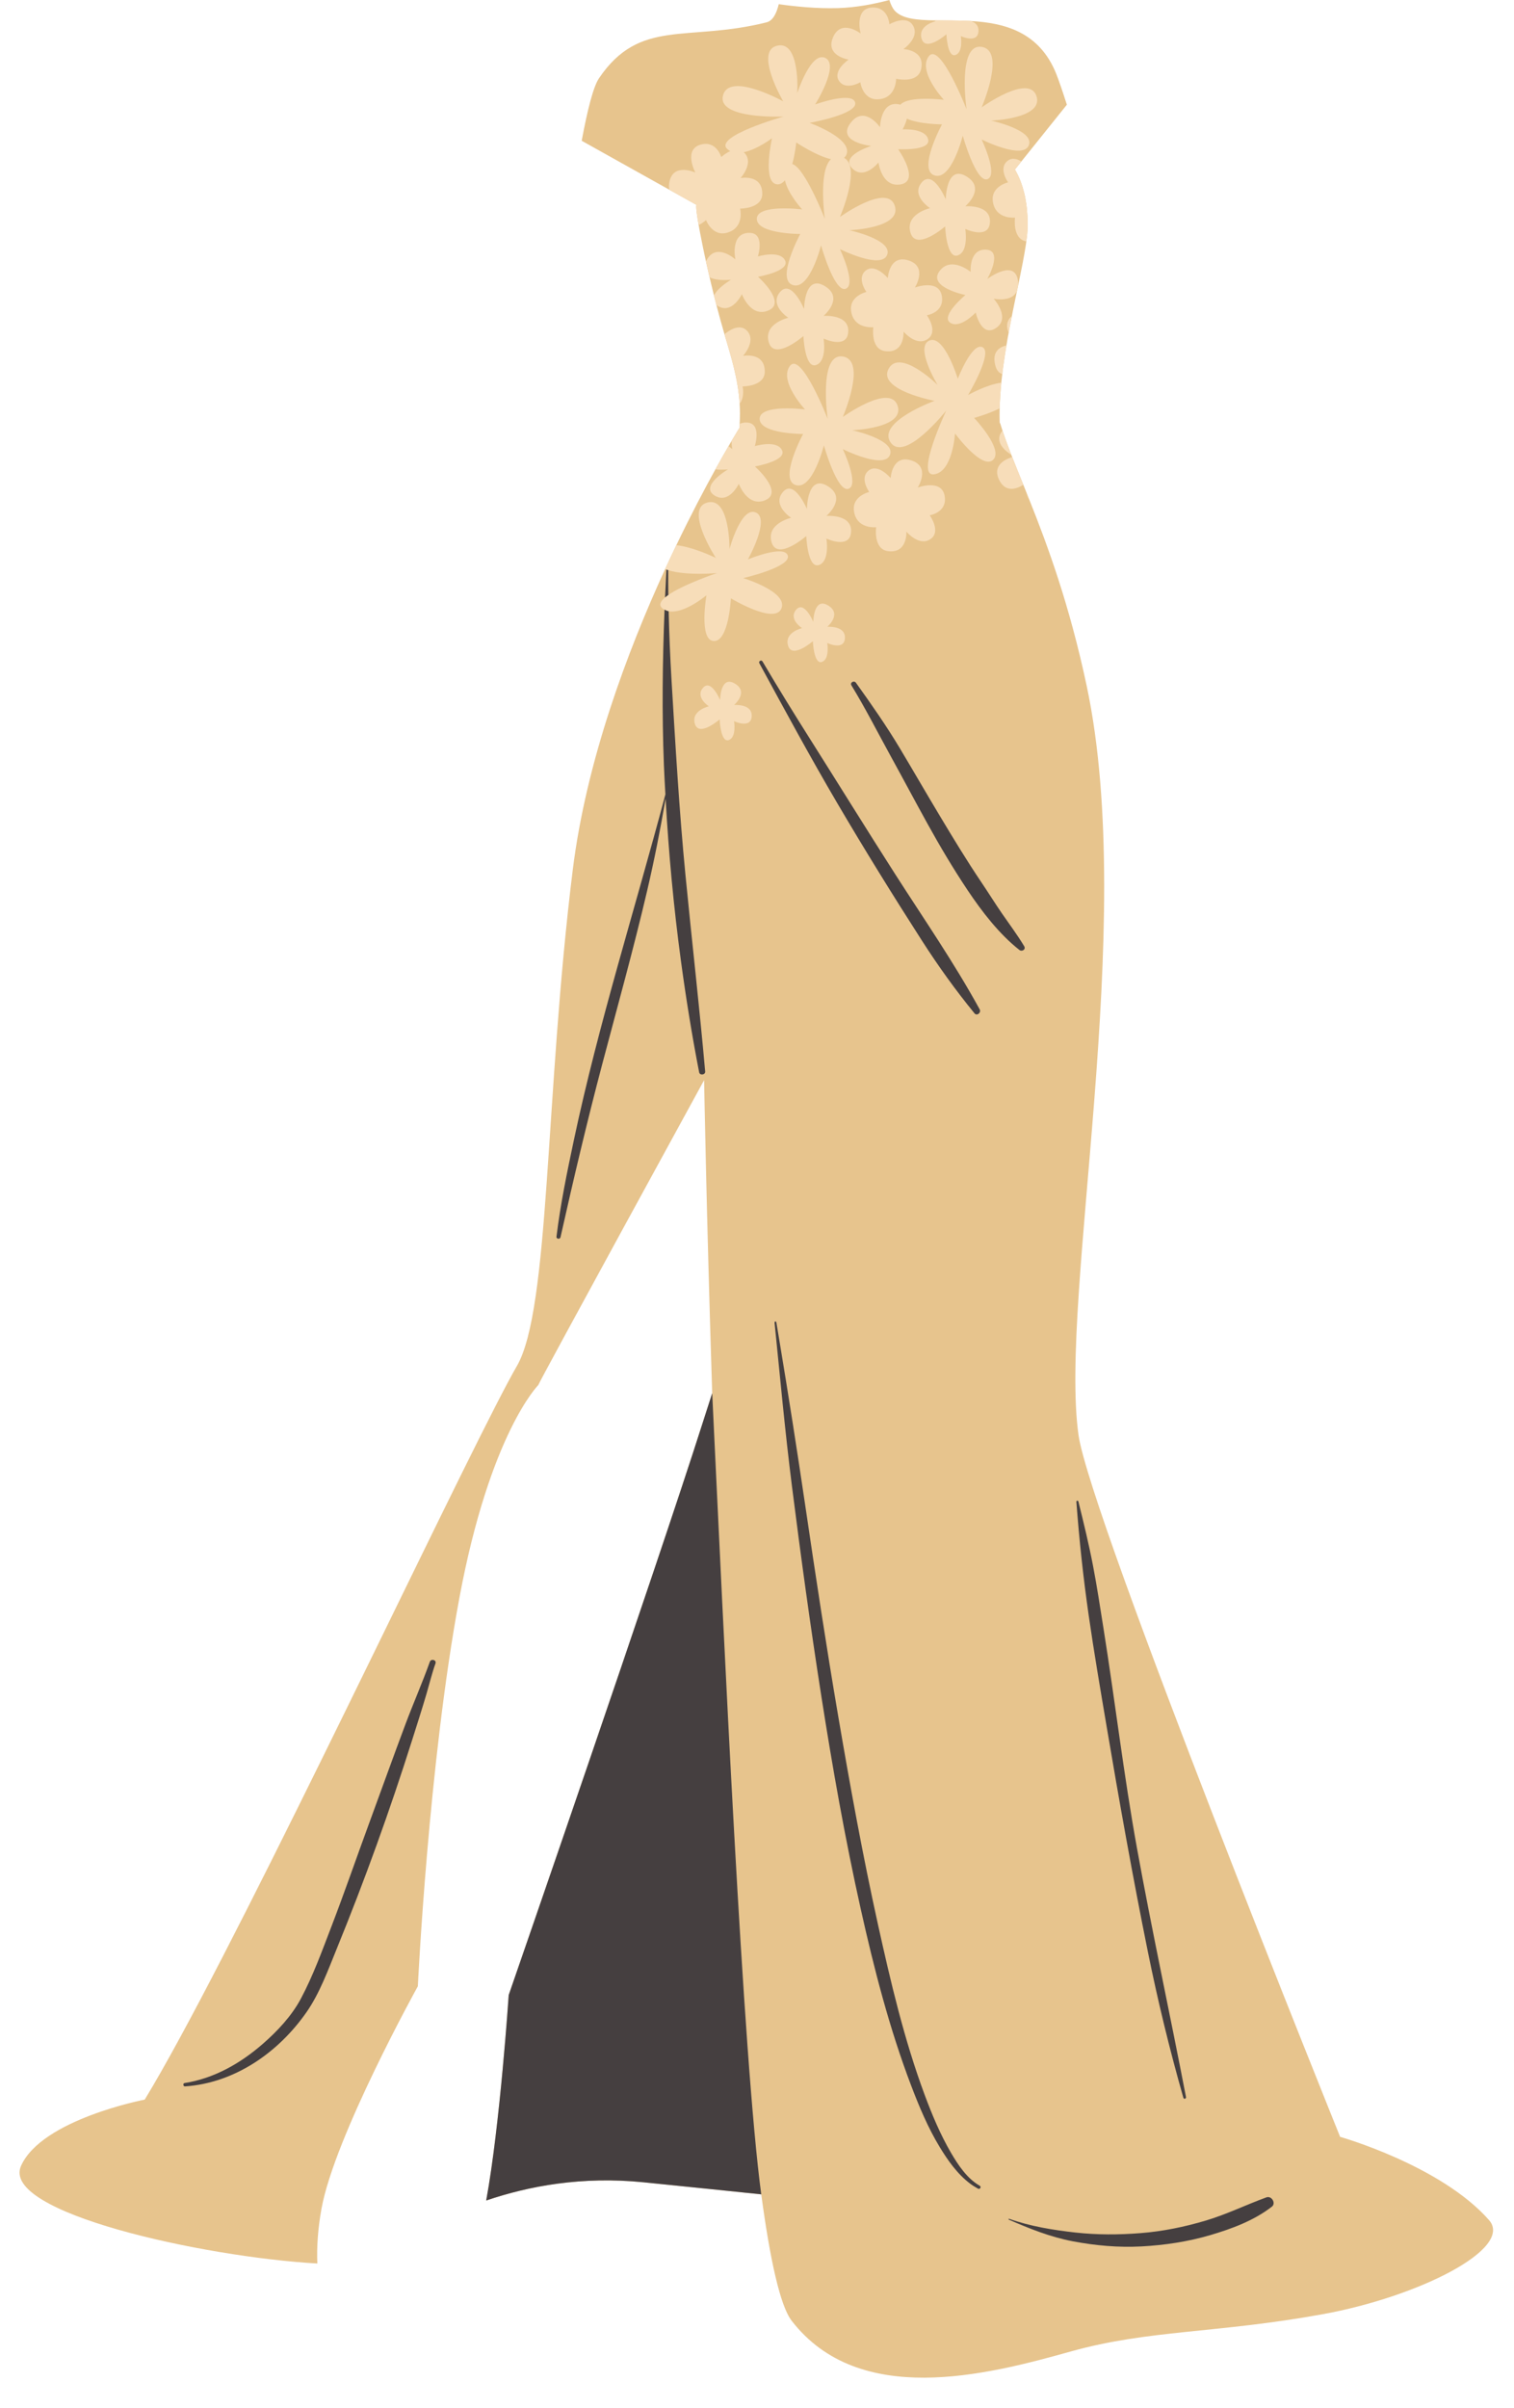
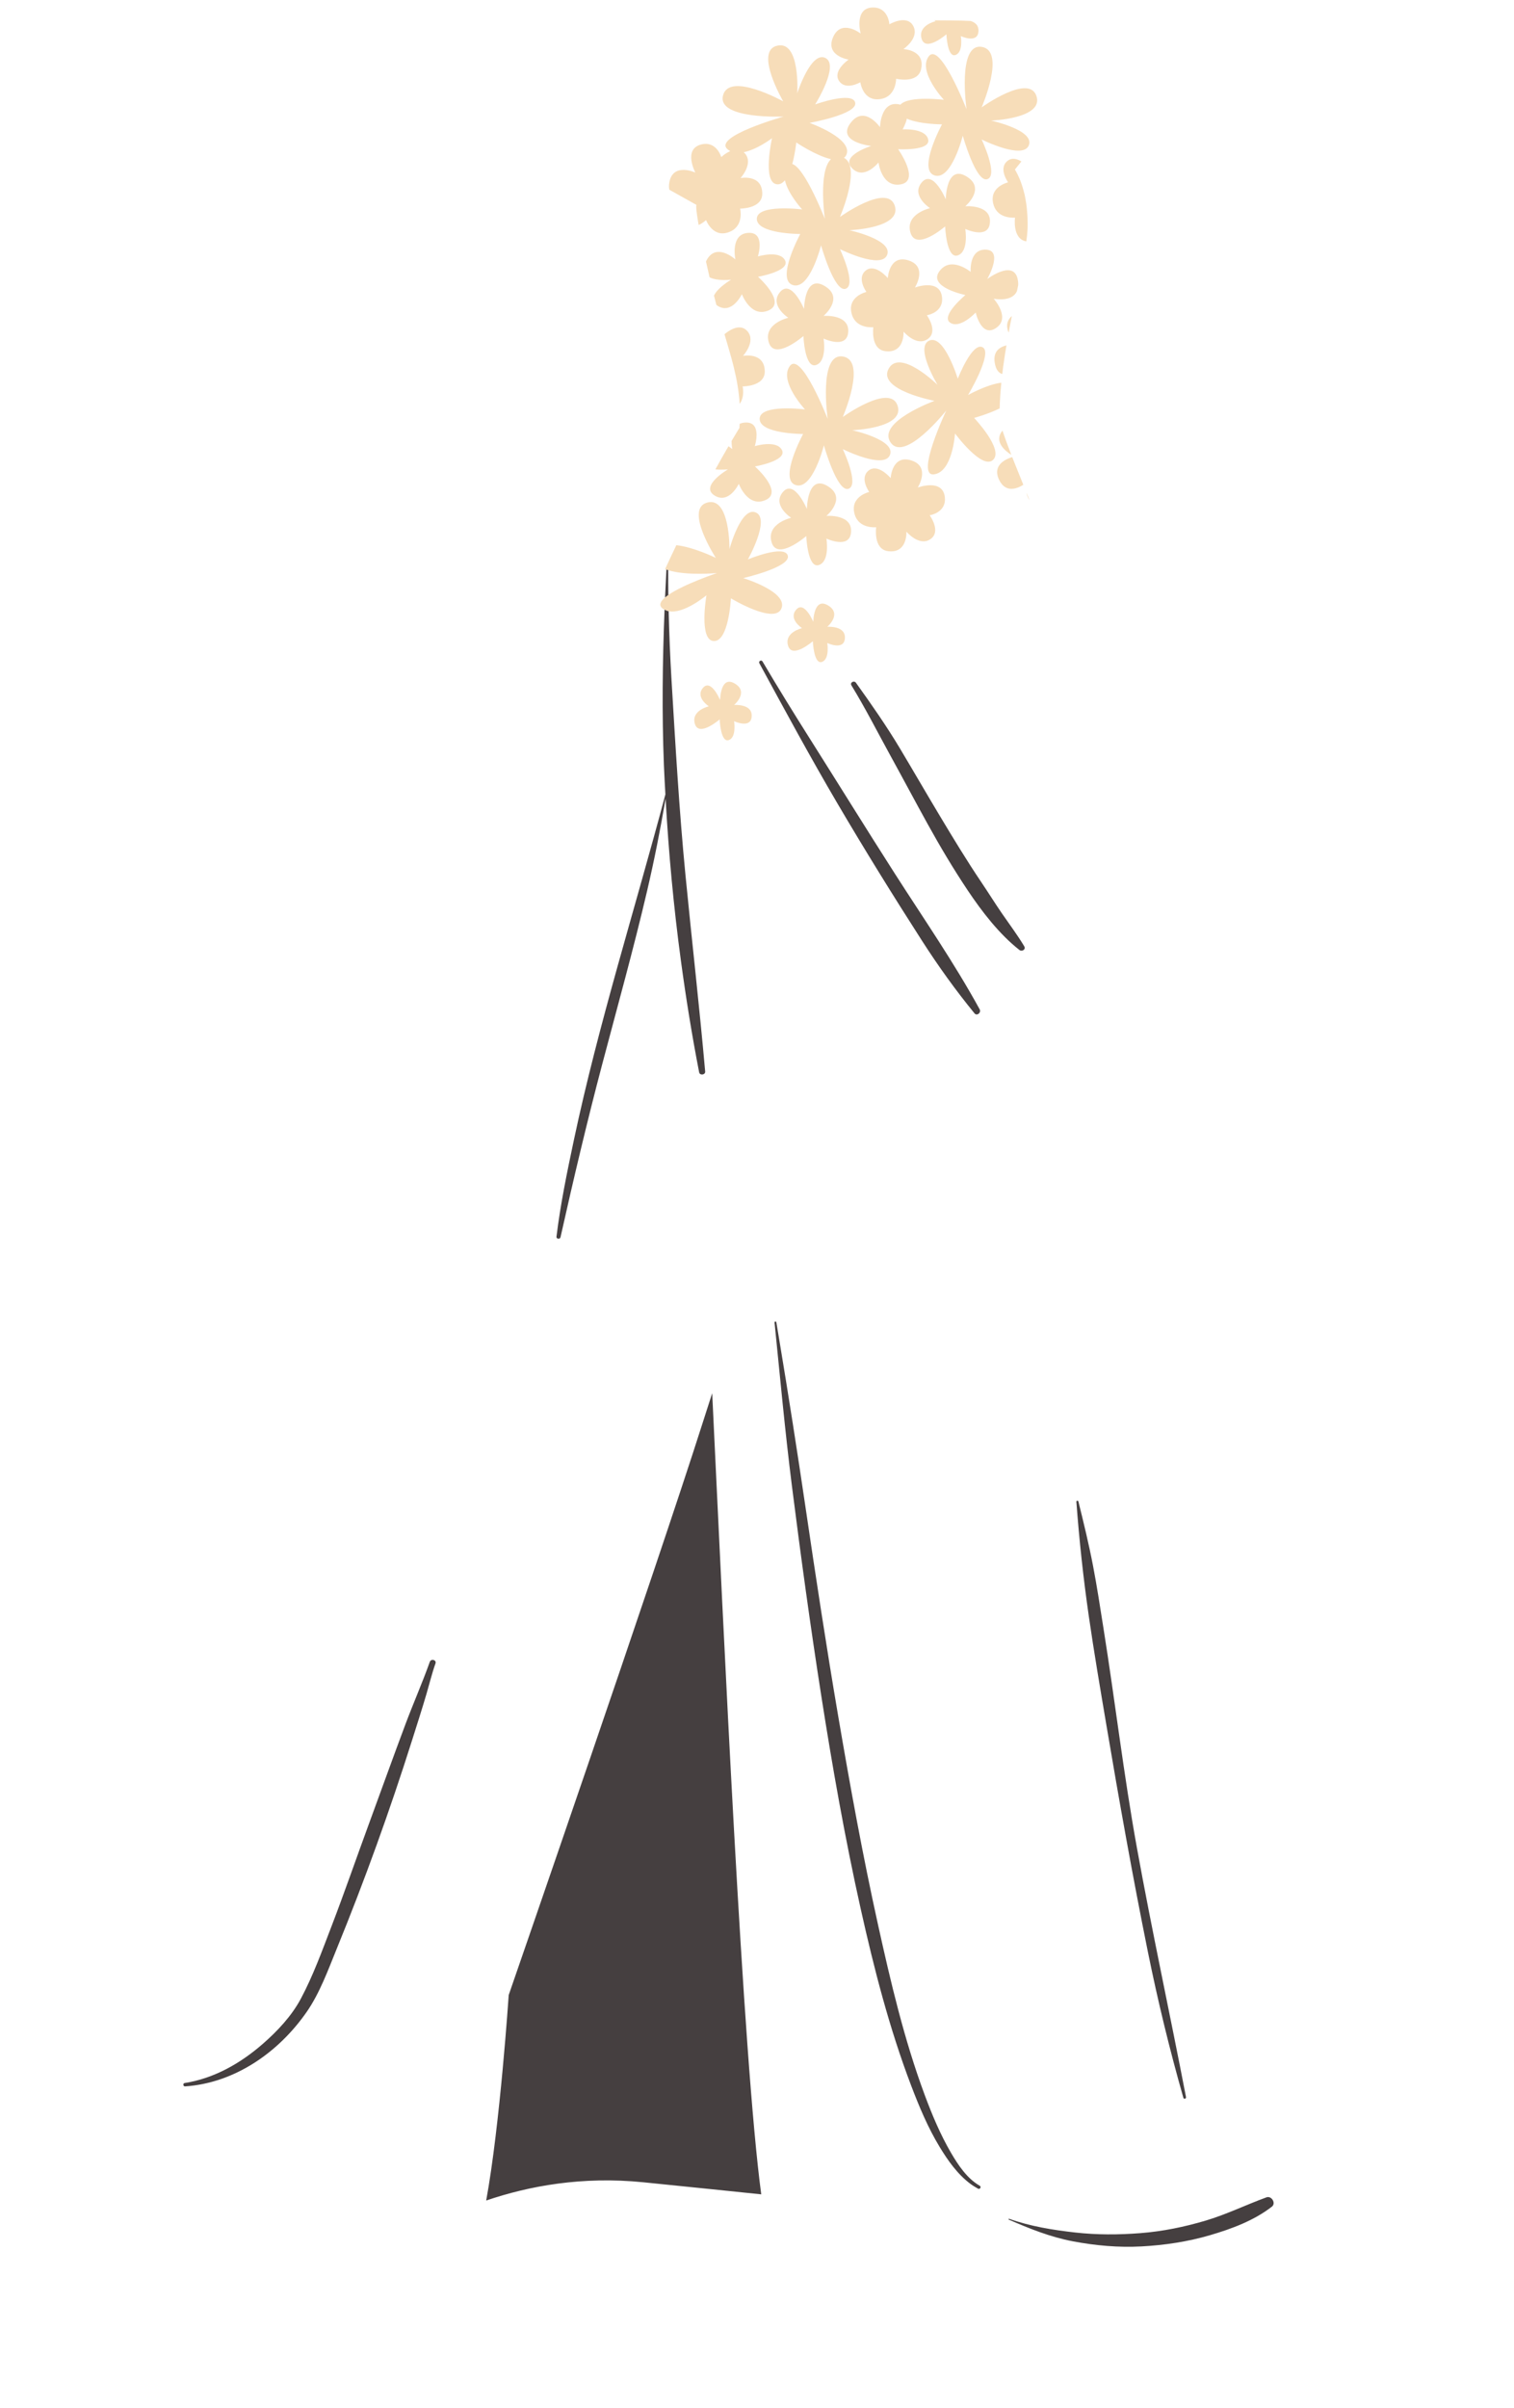
<svg xmlns="http://www.w3.org/2000/svg" height="517.5" preserveAspectRatio="xMidYMid meet" version="1.0" viewBox="-4.2 0.0 325.5 517.5" width="325.5" zoomAndPan="magnify">
  <g id="change1_1">
-     <path d="M280.153,497.391c-22.761,4.138-37.44,3.321-54.131,8.002c-18.169,5.095-45.54,12.121-60.014-6.59 c-2.467-3.188-4.639-13.038-6.546-27.179c-5.961-0.621-14.141-1.461-25.344-2.593c-13.107-1.324-24.575,0.778-33.79,3.922 c2.975-16.163,4.842-44.167,4.842-44.167S136.942,337,146.827,305.934c0.645-2.026,1.346-4.204,2.091-6.502 c-1.234-38.592-1.738-67.28-1.738-67.28s-35.634,65.118-35.656,65.545c0,0-10.355,10.355-16.945,45.658 c-6.669,35.729-8.943,83.549-8.943,83.549s-17.887,32.243-20.711,47.776c-0.787,4.326-1.046,8.271-0.897,11.811 c-24.689-1.414-68.189-10.963-63.707-20.989c4.472-10.002,26.595-14.239,26.595-14.239c17.608-28.928,59.115-117.228,75.296-148.827 c1.986-3.878,3.591-6.903,4.723-8.858c7.13-12.316,6.001-58.249,12.003-106.614c2.902-23.389,11.704-46.878,19.857-64.652 c0.814-1.775,1.619-3.484,2.414-5.139c3.136-6.53,6.063-12.076,8.394-16.292c1.085-1.962,2.035-3.629,2.818-4.976 c0.235-0.405,0.454-0.779,0.658-1.125c1.066-1.808,1.694-2.812,1.694-2.812c0.023-0.295,0.032-0.579,0.048-0.869 c0.083-1.49,0.084-2.919,0-4.29c-0.169-2.766-0.639-5.329-1.255-7.838c-0.003-0.013-0.006-0.026-0.01-0.04 c-0.193-0.785-0.4-1.565-0.617-2.345c-0.005-0.016-0.009-0.032-0.013-0.048c-0.218-0.783-0.445-1.566-0.676-2.353 c-0.003-0.009-0.005-0.018-0.008-0.027c-0.107-0.363-0.216-0.731-0.324-1.096c-0.12-0.405-0.241-0.812-0.361-1.221 c-0.008-0.027-0.016-0.053-0.023-0.079c-0.594-2.02-1.171-4.129-1.72-6.244c-0.171-0.661-0.34-1.321-0.505-1.98 c-0.057-0.228-0.113-0.455-0.169-0.682c-0.005-0.019-0.009-0.037-0.014-0.056c-0.163-0.657-0.322-1.311-0.477-1.96 c-0.007-0.031-0.015-0.061-0.022-0.092c-0.092-0.384-0.182-0.766-0.271-1.146c-0.271-1.156-0.528-2.287-0.769-3.38 c-0.085-0.386-0.168-0.767-0.249-1.142c-0.008-0.036-0.016-0.073-0.024-0.109c-0.123-0.572-0.241-1.131-0.354-1.675 c-0.009-0.042-0.017-0.082-0.026-0.124c-0.231-1.115-0.439-2.164-0.621-3.126c-0.002-0.01-0.004-0.02-0.006-0.03 c-0.086-0.458-0.166-0.893-0.24-1.308c-0.01-0.055-0.02-0.109-0.029-0.163c-0.011-0.061-0.022-0.125-0.033-0.185 c-0.057-0.329-0.11-0.639-0.158-0.936c-0.008-0.048-0.015-0.094-0.023-0.142c-0.057-0.355-0.11-0.691-0.153-0.994 c-0.001-0.005-0.001-0.01-0.002-0.015c-0.043-0.299-0.077-0.566-0.106-0.81c-0.004-0.031-0.008-0.065-0.011-0.095 c-0.026-0.228-0.044-0.425-0.056-0.598c-0.002-0.032-0.004-0.064-0.006-0.094c-0.009-0.161-0.012-0.296-0.007-0.399 c0.001-0.016,0.003-0.027,0.004-0.042c0.008-0.097,0.022-0.171,0.046-0.198l-1.532-0.856l-0.077-0.043l-4.22-2.357l-18.84-10.524 c1.234-6.657,2.503-11.653,3.723-13.449c8.807-12.969,18.881-7.721,36.009-12.003c1.298-0.324,2.128-1.783,2.63-3.905 c3.369,0.479,8.081,0.973,12.667,0.845c4.054-0.113,8.042-0.926,11.112-1.743c0.327,1.009,0.717,1.832,1.185,2.331 c1.59,1.695,4.714,1.983,8.495,2.042c2.411,0.037,5.086-0.014,7.809,0.14c7.231,0.408,14.768,2.296,18.395,11.364 c0.591,1.478,1.364,3.764,2.283,6.625l-9.783,12.199l-1.386,1.728c0,0,0,0,0,0c0.197,0.333,0.381,0.685,0.559,1.045 c0.049,0.099,0.097,0.198,0.145,0.299c0.161,0.342,0.316,0.693,0.46,1.058c0.053,0.134,0.1,0.276,0.151,0.413 c0.213,0.579,0.401,1.189,0.57,1.824c0.072,0.27,0.149,0.532,0.211,0.812c0.061,0.273,0.108,0.562,0.161,0.844 c0.067,0.359,0.131,0.721,0.184,1.095c0.038,0.269,0.071,0.545,0.102,0.823c0.049,0.439,0.086,0.891,0.115,1.35 c0.015,0.239,0.034,0.475,0.044,0.72c0.029,0.718,0.041,1.453,0.021,2.218v0c0,0,0,0.001,0,0.001 c-0.012,0.454-0.048,0.955-0.098,1.483c0,0.003,0,0.005-0.001,0.008c-0.005,0.056-0.009,0.11-0.015,0.167 c-0.012,0.119-0.033,0.257-0.047,0.381c-0.033,0.295-0.071,0.598-0.113,0.913c-0.011,0.084-0.018,0.159-0.03,0.244 c-0.004,0.031-0.007,0.058-0.011,0.089c-0.013,0.093-0.026,0.185-0.04,0.279c-0.016,0.107-0.038,0.227-0.054,0.336 c-0.061,0.396-0.126,0.801-0.197,1.222c-0.013,0.078-0.023,0.148-0.037,0.227c-0.019,0.11-0.039,0.222-0.059,0.334 c-0.012,0.066-0.026,0.139-0.038,0.206c-0.08,0.45-0.167,0.915-0.257,1.388c-0.024,0.126-0.044,0.242-0.068,0.369 c-0.02,0.103-0.041,0.209-0.061,0.313c-0.004,0.019-0.008,0.039-0.011,0.057c-0.114,0.584-0.235,1.187-0.359,1.8 c-0.022,0.106-0.04,0.204-0.062,0.311c-0.008,0.04-0.017,0.082-0.025,0.124c-0.006,0.028-0.012,0.056-0.017,0.083 c-0.005,0.023-0.01,0.048-0.015,0.071c-0.226,1.105-0.466,2.256-0.712,3.437c-0.098,0.469-0.194,0.93-0.293,1.409 c-0.016,0.076-0.031,0.152-0.047,0.228c-0.172,0.832-0.346,1.68-0.519,2.537c-0.026,0.128-0.052,0.255-0.077,0.384 c-0.039,0.195-0.077,0.396-0.116,0.593c-0.13,0.654-0.26,1.309-0.387,1.973c-0.022,0.115-0.044,0.231-0.066,0.347 c-0.079,0.414-0.153,0.833-0.23,1.25c-0.089,0.48-0.179,0.957-0.265,1.441c-0.011,0.061-0.021,0.122-0.032,0.183 c-0.065,0.37-0.123,0.743-0.186,1.115c-0.094,0.559-0.192,1.116-0.28,1.676c-0.004,0.025-0.008,0.051-0.012,0.076 c-0.143,0.915-0.275,1.83-0.399,2.744c-0.015,0.109-0.03,0.218-0.045,0.327c-0.059,0.447-0.106,0.89-0.158,1.335 c-0.051,0.431-0.108,0.863-0.153,1.291c-0.014,0.136-0.029,0.272-0.043,0.408c-0.006,0.056-0.009,0.111-0.014,0.167 c-0.08,0.806-0.151,1.608-0.206,2.402c-0.009,0.132-0.017,0.263-0.026,0.394c-0.056,0.861-0.097,1.716-0.119,2.557 c-0.001,0.057-0.002,0.114-0.003,0.17c0,0.034-0.001,0.068-0.002,0.103c-0.018,0.882-0.021,1.753,0.004,2.607c0,0,0,0,0,0 c0.004,0.149,0.017,0.291,0.024,0.438l0.067-0.001c0.158,0.527,0.331,1.068,0.513,1.616c0.54,1.631,1.179,3.358,1.9,5.208 c0.064,0.163,0.13,0.33,0.195,0.495c0.727,1.852,1.529,3.826,2.386,5.944c0.227,0.562,0.458,1.132,0.692,1.716 c0.21,0.521,0.422,1.05,0.636,1.588c3.901,9.784,8.591,22.471,12.298,39.932c10.944,51.542-5.933,131.207-1.765,160.98 c2.471,17.651,56.249,150.86,56.249,150.86s21.652,6.119,32.008,17.887C321.31,483.27,300.864,493.626,280.153,497.391z" fill="#e7c48d" />
-   </g>
+     </g>
  <g id="change2_1">
    <path d="M172.864,72.767c0,0,0.812,4.874-1.625,5.687c-2.437,0.812-2.708-6.228-2.708-6.228s-6.228,5.416-7.447,1.354 c-1.219-4.062,4.197-5.281,4.197-5.281s-4.197-2.708-1.76-5.551c2.437-2.843,5.145,3.656,5.145,3.656s0.069-7.908,4.739-4.739 c3.791,2.573-0.542,6.228-0.542,6.228s5.755-0.459,5.281,3.656C177.738,75.068,172.864,72.767,172.864,72.767z M186.674,59.768 c0,0-2.708-3.25-4.739-1.625c-2.031,1.625,0.135,4.604,0.135,4.604s-4.3,0.978-3.114,4.874c0.948,3.114,4.604,2.708,4.604,2.708 s-0.677,4.739,2.573,5.145c4.217,0.527,3.927-4.197,3.927-4.197s2.708,3.25,5.145,1.625c2.437-1.625-0.135-5.145-0.135-5.145 s3.656-0.542,3.25-3.927c-0.484-4.033-5.822-2.031-5.822-2.031s2.843-4.468-1.354-5.822 C186.945,54.623,186.674,59.768,186.674,59.768z M187.148,97.748c1.219-3.25-8.124-5.281-8.124-5.281s11.373-0.406,9.749-5.281 s-11.78,2.437-11.78,2.437s5.281-12.186,0-12.998c-5.281-0.812-3.25,13.404-3.25,13.404s-5.687-14.623-8.124-11.374 c-2.437,3.25,3.25,9.343,3.25,9.343s-9.749-1.219-9.749,2.031c0,3.25,9.343,3.25,9.343,3.25s-5.281,9.749-1.625,10.967 c3.656,1.219,6.093-8.53,6.093-8.53s2.843,10.155,5.281,9.343c2.437-0.812-1.219-8.53-1.219-8.53S185.93,100.997,187.148,97.748z M173.473,110.881c0,0,4.333-3.656,0.542-6.228c-4.669-3.169-4.739,4.739-4.739,4.739s-2.708-6.499-5.145-3.656 c-2.437,2.843,1.76,5.551,1.76,5.551s-5.416,1.219-4.197,5.281c1.219,4.062,7.447-1.354,7.447-1.354s0.271,7.041,2.708,6.228 c2.437-0.812,1.625-5.687,1.625-5.687s4.874,2.302,5.281-1.219C179.228,110.422,173.473,110.881,173.473,110.881z M193.106,104.788 c0,0,2.843-4.468-1.354-5.822c-4.197-1.354-4.468,3.791-4.468,3.791s-2.708-3.25-4.739-1.625c-2.031,1.625,0.135,4.604,0.135,4.604 s-4.3,0.978-3.114,4.874c0.948,3.114,4.604,2.708,4.604,2.708s-0.677,4.739,2.573,5.145c4.217,0.527,3.927-4.197,3.927-4.197 s2.708,3.25,5.145,1.625c2.437-1.625-0.135-5.145-0.135-5.145s3.656-0.542,3.25-3.927 C198.444,102.786,193.106,104.788,193.106,104.788z M210.721,87.781c0.001-0.057,0.001-0.113,0.003-0.17 c0.022-0.842,0.063-1.696,0.119-2.557c0.008-0.131,0.016-0.263,0.026-0.394c0.056-0.794,0.126-1.596,0.206-2.402 c-3.103,0.363-7.152,2.647-7.152,2.647s5.408-9.053,3.141-10.262c-2.267-1.208-5.348,6.756-5.348,6.756s-2.911-9.558-6.107-8.205 c-3.196,1.353,1.762,9.528,1.762,9.528s-8.124-7.97-10.541-3.436c-2.417,4.534,9.877,6.866,9.877,6.866s-12.474,4.559-9.428,8.948 c3.046,4.389,11.96-6.871,11.96-6.871s-6.692,14.191-2.657,13.722c4.035-0.469,4.539-8.788,4.539-8.788s5.827,7.91,8.184,5.673 s-4.074-9.013-4.074-9.013S208.16,89.033,210.721,87.781z M212.661,71.494c0.077-0.416,0.151-0.836,0.23-1.25 c0.022-0.116,0.044-0.231,0.066-0.347c0.127-0.664,0.257-1.319,0.387-1.973C212.082,69.026,212.162,70.352,212.661,71.494z M211.488,78.728c0.123-0.914,0.255-1.829,0.399-2.744c0.004-0.025,0.008-0.051,0.012-0.076c0.088-0.56,0.185-1.118,0.28-1.676 c-1.438,0.341-2.925,1.272-2.52,3.734c0.25,1.52,0.868,2.205,1.626,2.425c0.053-0.445,0.099-0.889,0.158-1.335 C211.457,78.946,211.473,78.837,211.488,78.728z M210.596,103.117c1.443,3.009,4.035,1.827,5.212,1.073 c-0.857-2.118-1.659-4.091-2.386-5.944C212.191,98.609,209.045,99.884,210.596,103.117z M217.137,107.493 c-0.215-0.538-0.427-1.067-0.636-1.588C216.604,106.471,216.798,107.045,217.137,107.493z M213.227,97.751 c-0.721-1.851-1.36-3.577-1.9-5.208C209.386,94.936,211.943,96.949,213.227,97.751z M218.629,20.638 c-1.625-4.874-11.78,2.437-11.78,2.437s5.281-12.186,0-12.998c-5.281-0.812-3.25,13.404-3.25,13.404s-5.687-14.623-8.124-11.374 c-2.437,3.25,3.25,9.343,3.25,9.343s-7.561-0.942-9.36,1.056c-0.075-0.022-0.136-0.051-0.218-0.069 c-4.05-0.871-4.15,4.902-4.15,4.902s-3.219-4.666-6.147-1.142c-3.606,4.341,4.258,5.175,4.258,5.175s-6.731,2.066-4.136,4.767 c2.594,2.701,5.696-1.215,5.696-1.215s0.689,5.508,4.85,4.689c4.161-0.82-0.627-7.543-0.627-7.543s7.034,0.412,6.461-2.093 c-0.573-2.504-5.503-2.167-5.503-2.167s0.649-1.094,0.922-2.302c2.711,1.215,7.548,1.222,7.548,1.222s-5.281,9.749-1.625,10.967 c3.656,1.219,6.093-8.53,6.093-8.53s2.843,10.155,5.281,9.343c2.437-0.812-1.219-8.53-1.219-8.53s8.936,4.468,10.155,1.219 s-8.124-5.281-8.124-5.281S220.253,25.513,218.629,20.638z M191.549,50.02c1.219,4.062,7.447-1.354,7.447-1.354 s0.271,7.041,2.708,6.228c2.437-0.812,1.625-5.687,1.625-5.687s4.874,2.302,5.281-1.219c0.475-4.115-5.281-3.656-5.281-3.656 s4.333-3.656,0.542-6.228c-4.669-3.169-4.739,4.739-4.739,4.739s-2.708-6.499-5.145-3.656c-2.437,2.843,1.76,5.551,1.76,5.551 S190.33,45.958,191.549,50.02z M216.612,50.59c0.006-0.057,0.01-0.111,0.015-0.167c0-0.003,0-0.005,0.001-0.008 c0.05-0.528,0.086-1.029,0.098-1.483c0,0,0-0.001,0-0.001v0c0.02-0.766,0.008-1.5-0.021-2.218c-0.01-0.245-0.028-0.481-0.044-0.72 c-0.029-0.46-0.066-0.911-0.115-1.35c-0.031-0.277-0.063-0.553-0.102-0.823c-0.053-0.374-0.117-0.736-0.184-1.095 c-0.053-0.282-0.1-0.571-0.161-0.844c-0.063-0.28-0.14-0.543-0.211-0.812c-0.168-0.635-0.356-1.245-0.57-1.824 c-0.051-0.137-0.098-0.279-0.151-0.413c-0.144-0.365-0.299-0.716-0.46-1.058c-0.048-0.101-0.096-0.2-0.145-0.299 c-0.179-0.36-0.363-0.712-0.559-1.045c0,0,0,0,0,0l1.386-1.728c-0.908-0.558-2.023-0.89-2.989-0.117 c-2.031,1.625,0.135,4.604,0.135,4.604s-4.3,0.978-3.114,4.874c0.948,3.114,4.604,2.708,4.604,2.708s-0.647,4.578,2.426,5.113 c0.043-0.314,0.08-0.617,0.113-0.913C216.579,50.847,216.6,50.709,216.612,50.59z M207.816,53.657 c-3.74-0.198-3.327,4.78-3.327,4.78s-4.268-3.55-6.745-0.107c-2.476,3.443,5.614,5.077,5.614,5.077s-5.415,4.508-3.285,5.944 c2.13,1.436,5.498-2.18,5.498-2.18s1.148,5.267,4.186,3.442c3.551-2.133-0.322-6.414-0.322-6.414s3.956,0.849,5.01-1.658 c0.068-0.326,0.138-0.662,0.205-0.983c0.015-0.071,0.028-0.137,0.043-0.207c0.008-0.169,0.021-0.333,0.009-0.521 c-0.336-5.633-6.646-0.866-6.646-0.866S211.555,53.855,207.816,53.657z M178.248,12.808c0,0-3.496,2.381-2.076,4.56 c1.421,2.179,4.595,0.311,4.595,0.311s0.557,4.375,4.55,3.571c3.191-0.642,3.141-4.32,3.141-4.32s4.651,1.132,5.37-2.063 c0.933-4.146-3.798-4.314-3.798-4.314s3.496-2.381,2.115-4.964s-5.134-0.363-5.134-0.363s-0.185-3.691-3.594-3.614 c-4.061,0.091-2.585,5.598-2.585,5.598s-4.172-3.262-5.926,0.784C173.153,12.04,178.248,12.808,178.248,12.808z M158.769,59.486 c0,0,6.945-1.19,5.82-3.5c-1.125-2.31-5.851-0.866-5.851-0.866s1.644-5.134-1.9-5.075c-4.142,0.068-2.933,5.714-2.933,5.714 s-4.192-3.817-6.246,0.279c-0.033,0.066-0.045,0.119-0.075,0.183c0.241,1.093,0.498,2.224,0.769,3.38 c1.703,0.869,4.624,0.515,4.624,0.515s-2.921,1.699-3.671,3.422c0.165,0.659,0.334,1.32,0.505,1.98 c0.073,0.059,0.128,0.121,0.215,0.177c3.138,2.044,5.273-2.472,5.273-2.472s1.917,5.21,5.785,3.47 C164.954,64.951,158.769,59.486,158.769,59.486z M139.704,40.778c-0.098-0.443-0.117-0.958-0.003-1.582 c0.793-4.339,5.595-2.105,5.595-2.105s-2.684-5.03,1.251-6.038c3.303-0.846,4.318,2.707,4.318,2.707s0.854-0.81,1.942-1.282 c-0.228-0.117-0.445-0.26-0.644-0.442c-2.998-2.74,12.106-6.985,12.106-6.985s-14.347,0.646-13.027-4.531 c1.32-5.177,12.937,1.258,12.937,1.258s-6.295-10.815-1.286-11.96c5.009-1.145,4.312,10.214,4.312,10.214s2.925-9.102,6.042-7.575 c3.116,1.527-2.196,9.989-2.196,9.989s8.035-2.892,8.608-0.387c0.573,2.504-9.81,4.352-9.81,4.352s9.467,3.369,7.9,6.89 c-0.118,0.265-0.291,0.459-0.488,0.621c3.753,2.021-0.879,12.713-0.879,12.713s10.155-7.312,11.78-2.437 c1.625,4.874-9.749,5.281-9.749,5.281s9.343,2.031,8.124,5.281c-1.219,3.25-10.155-1.219-10.155-1.219s3.656,7.718,1.219,8.53 c-2.437,0.812-5.281-9.342-5.281-9.342s-2.437,9.749-6.093,8.53c-3.656-1.219,1.625-10.967,1.625-10.967s-9.342,0-9.342-3.25 c0-3.25,9.749-2.031,9.749-2.031s-3.02-3.247-3.708-6.265c-0.478,0.577-1.037,0.926-1.697,0.862 c-3.234-0.314-1.078-9.899-1.078-9.899s-3.145,2.409-6.081,3.008c0.085,0.075,0.171,0.145,0.252,0.238 c1.93,2.203-0.937,5.314-0.937,5.314s4.646-0.906,4.675,3.343c0.023,3.275-4.764,3.224-4.764,3.224s0.881,3.571-2.082,4.918 c-3.708,1.686-5.24-2.449-5.24-2.449s-0.68,0.645-1.595,1.054c-0.057-0.329-0.11-0.639-0.158-0.936 c-0.008-0.048-0.015-0.094-0.023-0.142c-0.057-0.355-0.11-0.691-0.153-0.994c-0.001-0.005-0.001-0.01-0.002-0.015 c-0.043-0.299-0.077-0.566-0.106-0.81c-0.004-0.031-0.008-0.065-0.011-0.095c-0.026-0.228-0.044-0.425-0.056-0.598 c-0.002-0.032-0.004-0.064-0.006-0.094c-0.009-0.161-0.012-0.296-0.007-0.399c0.001-0.016,0.003-0.027,0.004-0.042 c0.008-0.097,0.022-0.171,0.046-0.198l-1.532-0.856c0.026-0.03,0.043-0.049,0.043-0.049s-0.05,0.003-0.121,0.006L139.704,40.778z M166.132,35.249c2.725,0.797,7.003,11.792,7.003,11.792s-1.458-10.215,1.315-12.83c-3.212-0.729-7.457-3.588-7.457-3.588 S166.765,32.958,166.132,35.249z M165.172,119.424c-0.695-2.473-8.579,0.81-8.579,0.81s4.89-8.713,1.703-10.085 c-3.188-1.373-5.663,7.862-5.663,7.862s0.138-11.38-4.809-9.99c-4.946,1.39,1.871,11.883,1.871,11.883s-4.721-2.317-8.486-2.731 c-0.795,1.655-1.6,3.364-2.414,5.139c0.09,0.037,0.186,0.07,0.279,0.104c0.125,0.046,0.251,0.091,0.382,0.132 c3.899,1.24,10.489,0.62,10.489,0.62s-7.106,2.38-10.463,4.705c-0.257,0.178-0.491,0.356-0.699,0.532 c-1.006,0.852-1.388,1.671-0.588,2.334c0.15,0.124,0.313,0.214,0.477,0.303c0.28,0.152,0.574,0.266,0.886,0.327 c3.312,0.647,8.124-3.429,8.124-3.429s-1.683,9.679,1.563,9.835c3.246,0.155,3.692-9.176,3.692-9.176s9.485,5.741,10.877,2.147 c1.392-3.593-8.229-6.494-8.229-6.494S165.867,121.897,165.172,119.424z M156.175,90.811c-0.538,0.009-0.982,0.115-1.354,0.288 c-0.016,0.29-0.025,0.574-0.048,0.869c0,0-0.628,1.004-1.694,2.812c0,0.974,0.163,1.745,0.163,1.745s-0.322-0.288-0.821-0.62 c-0.783,1.347-1.733,3.014-2.818,4.976c1.386,0.158,2.712,0,2.712,0s-6.089,3.536-2.951,5.58c3.138,2.044,5.273-2.472,5.273-2.472 s1.917,5.21,5.785,3.47s-2.317-7.205-2.317-7.205s6.945-1.19,5.82-3.5c-1.125-2.31-5.85-0.866-5.85-0.866 S159.719,90.752,156.175,90.811z M160.22,79.83c-0.03-4.249-4.675-3.343-4.675-3.343s2.867-3.11,0.937-5.314 c-1.674-1.911-4.266,0.099-4.924,0.666c0.12,0.409,0.241,0.816,0.361,1.221c0.108,0.365,0.217,0.734,0.324,1.096 c0.003,0.009,0.005,0.018,0.008,0.027c0.232,0.787,0.459,1.57,0.676,2.353c0.005,0.016,0.009,0.032,0.013,0.048 c0.217,0.78,0.424,1.56,0.617,2.345c0.003,0.013,0.006,0.026,0.01,0.04c0.616,2.51,1.086,5.072,1.255,7.838 c1.16-1.594,0.634-3.754,0.634-3.754S160.243,83.104,160.22,79.83z M153.621,151.517c0,0,3.099-2.615,0.387-4.455 c-3.34-2.266-3.39,3.39-3.39,3.39s-1.937-4.649-3.68-2.615c-1.743,2.034,1.259,3.971,1.259,3.971s-3.874,0.872-3.002,3.777 s5.327-0.968,5.327-0.968s0.194,5.036,1.937,4.455c1.743-0.581,1.162-4.068,1.162-4.068s3.486,1.646,3.777-0.872 C157.737,151.188,153.621,151.517,153.621,151.517z M173.657,134.716c0,0,3.099-2.615,0.387-4.455c-3.34-2.266-3.39,3.39-3.39,3.39 s-1.937-4.649-3.68-2.615c-1.743,2.034,1.259,3.971,1.259,3.971s-3.874,0.872-3.002,3.777c0.872,2.905,5.327-0.968,5.327-0.968 s0.194,5.036,1.937,4.455c1.743-0.581,1.162-4.068,1.162-4.068s3.486,1.646,3.777-0.872 C177.773,134.388,173.657,134.716,173.657,134.716z M199.272,7.371c0,0,0.194,5.036,1.937,4.455 c1.743-0.581,1.162-4.068,1.162-4.068s3.486,1.646,3.777-0.872c0.164-1.418-0.708-2.073-1.654-2.374 c-2.723-0.154-5.398-0.102-7.809-0.14c0.158,0.122,0.263,0.19,0.263,0.19s-3.874,0.872-3.002,3.777 C194.817,11.245,199.272,7.371,199.272,7.371z" fill="#f7ddb9" />
  </g>
  <g id="change3_1">
    <path d="M148.918,299.431c2.498,52.042,6.586,142.66,10.543,172.193c-5.961-0.621-14.141-1.461-25.344-2.593 c-13.107-1.324-24.575,0.778-33.79,3.922c2.975-16.163,4.842-44.167,4.842-44.167S136.942,337,146.827,305.934 C147.471,303.908,148.173,301.729,148.918,299.431z M268.086,472.266c-4.38,1.596-8.533,3.647-13.016,4.985 c-4.61,1.376-9.308,2.339-14.11,2.713c-4.655,0.363-9.34,0.384-13.984-0.136c-4.785-0.536-9.684-1.325-14.225-2.95 c-0.103-0.037-0.177,0.134-0.075,0.178c4.493,1.959,8.952,3.745,13.784,4.664c4.853,0.923,9.823,1.361,14.759,1.097 c4.95-0.265,9.958-1.014,14.72-2.412c4.674-1.372,9.439-3.135,13.311-6.138C270.193,473.535,269.17,471.871,268.086,472.266z M206.438,469.774c-2.718-1.536-4.659-4.47-6.19-7.095c-2.292-3.93-4.077-8.196-5.658-12.453 c-4.406-11.857-7.308-24.275-10.034-36.605c-3.283-14.85-6.001-29.843-8.558-44.834c-2.55-14.948-4.825-29.945-7.036-44.947 c-1.779-12.072-3.665-24.114-5.671-36.15c-0.195-1.172-0.392-2.344-0.589-3.515c-0.036-0.215-0.406-0.168-0.384,0.052 c1.193,11.754,2.268,23.511,3.75,35.234c1.902,15.052,3.964,30.079,6.309,45.068c2.4,15.342,5.095,30.623,8.478,45.782 c2.864,12.832,6.154,25.644,10.839,37.947c1.723,4.524,3.61,9.034,6.125,13.181c1.764,2.908,3.826,5.84,6.575,7.902 c0.534,0.401,1.095,0.736,1.675,1.064C206.479,470.639,206.849,470.007,206.438,469.774z M233.683,370.864 c2.738,16.222,5.627,32.436,8.888,48.562c2.144,10.602,4.68,21.041,7.645,31.443c0.104,0.367,0.636,0.211,0.565-0.156 c-3.445-17.897-7.322-35.711-10.568-53.646c-2.833-15.655-4.682-31.459-7.183-47.164c-0.715-4.49-1.392-8.989-2.253-13.453 c-0.891-4.625-1.999-9.176-3.132-13.748c-0.058-0.236-0.45-0.193-0.432,0.058c0.61,8.233,1.485,16.358,2.662,24.53 C231.012,355.169,232.358,363.017,233.683,370.864z M175.816,172.636c5.863,9.981,11.956,19.816,18.209,29.557 c3.485,5.429,7.205,10.614,11.29,15.609c0.524,0.641,1.485-0.177,1.112-0.858c-5.518-10.076-12.046-19.498-18.234-29.165 c-6.135-9.584-12.115-19.262-18.195-28.88c-3.498-5.533-6.938-11.096-10.264-16.735c-0.256-0.434-0.915-0.048-0.675,0.394 C164.546,152.646,169.998,162.735,175.816,172.636z M215.998,203.373c-1.448-2.413-3.177-4.715-4.774-7.035 c-1.516-2.202-2.925-4.474-4.42-6.69c-3.156-4.68-6.086-9.52-8.988-14.36c-2.87-4.785-5.658-9.619-8.522-14.407 c-2.914-4.872-6.162-9.52-9.468-14.133c-0.413-0.576-1.355-0.061-0.97,0.567c3.005,4.908,5.6,10.046,8.374,15.086 c2.691,4.89,5.308,9.822,8.01,14.706c2.693,4.867,5.527,9.639,8.619,14.264c3.05,4.563,6.766,9.39,11.104,12.802 C215.511,204.604,216.414,204.067,215.998,203.373z M139.457,122.548c-0.131-0.042-0.258-0.086-0.382-0.132 c-0.106,1.997-0.202,3.994-0.29,5.99c0.208-0.176,0.442-0.354,0.699-0.532C139.459,126.099,139.454,124.324,139.457,122.548z M88.201,357.189c-1.593,4.467-3.518,8.836-5.187,13.278c-2.672,7.113-5.226,14.27-7.851,21.4 c-2.725,7.404-5.289,14.864-8.121,22.23c-1.997,5.196-3.929,10.54-6.552,15.462c-1.985,3.726-5.041,6.983-8.202,9.737 c-4.81,4.191-10.447,7.409-16.806,8.409c-0.406,0.064-0.313,0.747,0.097,0.72c10.712-0.728,20.132-7.329,26.153-16.001 c2.817-4.057,4.604-9.022,6.457-13.56c6.009-14.716,11.43-29.733,16.222-44.889c1.052-3.329,2.126-6.652,3.107-10.002 c0.626-2.139,1.157-4.346,1.906-6.446C89.7,356.755,88.474,356.423,88.201,357.189z M116.302,265.923 c2.786-12.452,5.706-24.825,8.964-37.164c3.278-12.411,6.737-24.785,9.659-37.288c1.535-6.567,2.843-13.186,3.976-19.833 c0.646,11.636,1.727,23.284,3.285,34.812c1.089,8.056,2.371,16.039,3.925,24.018c0.141,0.721,1.361,0.568,1.295-0.175 c-1.245-14.089-2.867-28.135-4.235-42.212c-1.358-13.973-2.16-27.972-3.002-41.981c-0.295-4.91-0.495-9.818-0.61-14.73 c-0.312-0.061-0.606-0.174-0.886-0.327c-0.444,11.133-0.575,22.254-0.139,33.407c0.082,2.094,0.209,4.19,0.321,6.286 c-6.559,24.74-14.342,49.179-19.663,74.234c-1.464,6.896-2.901,13.837-3.754,20.838 C115.379,266.299,116.195,266.402,116.302,265.923z" fill="#453f40" />
  </g>
</svg>